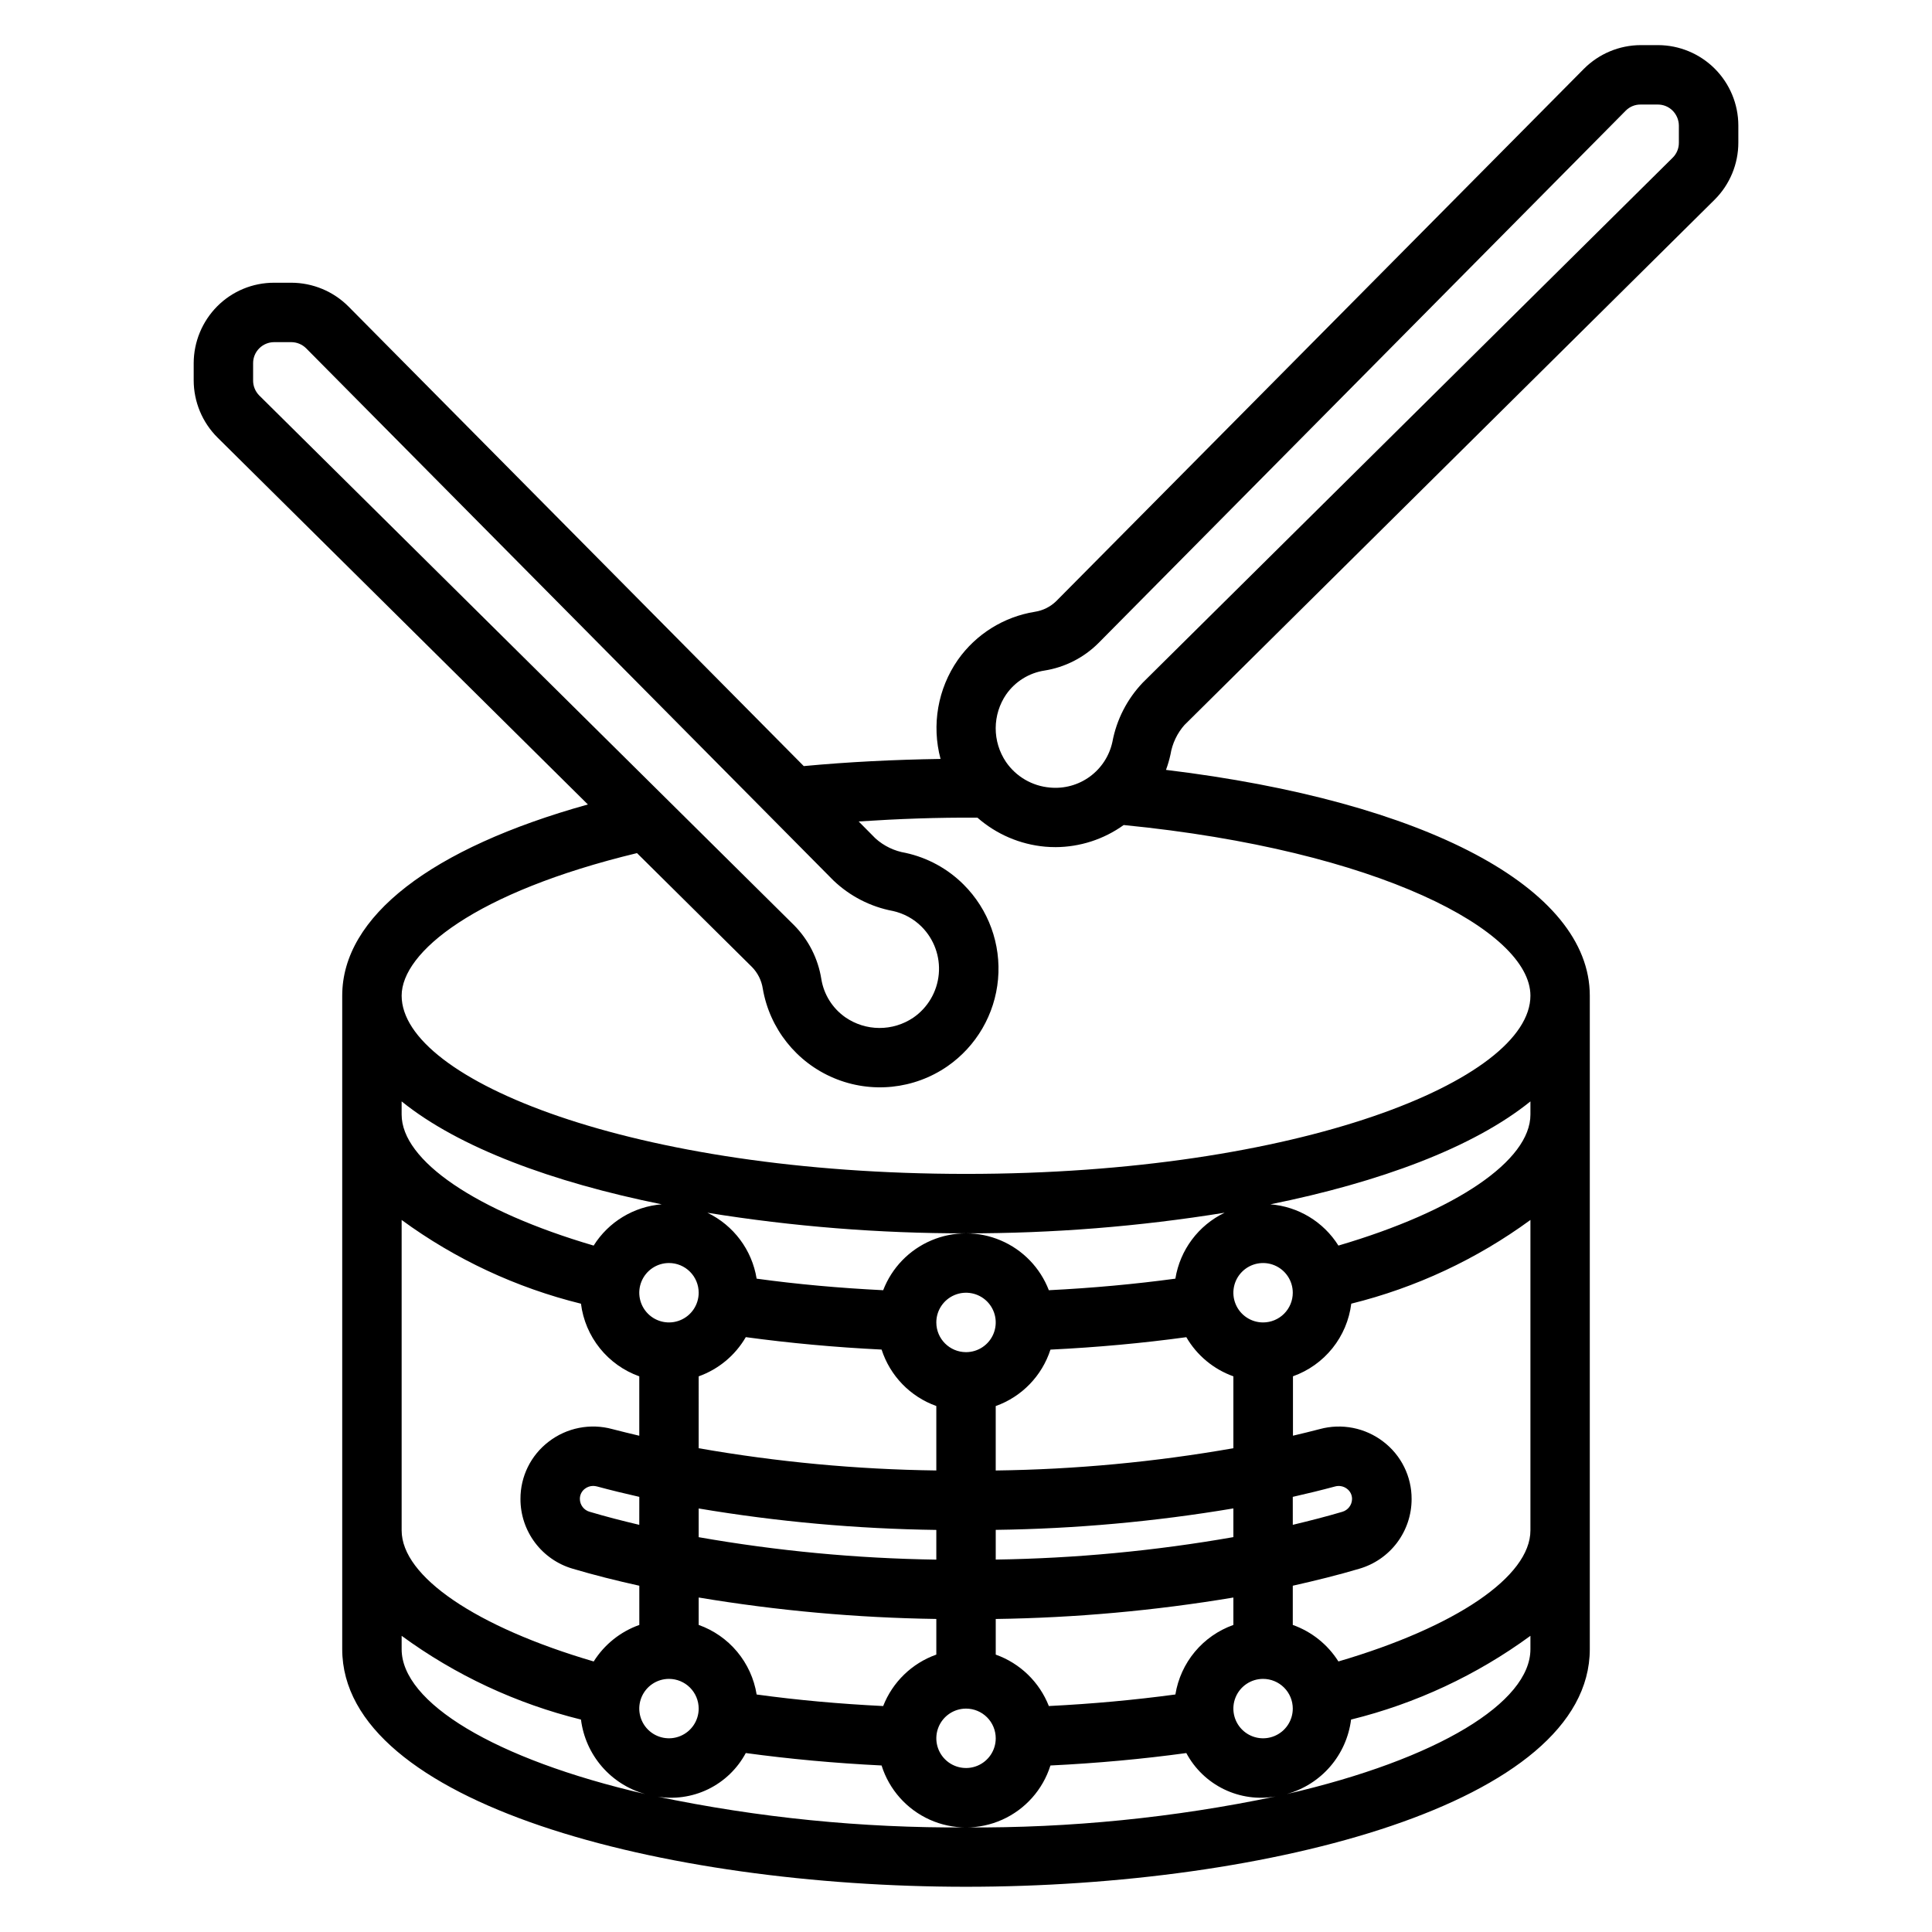
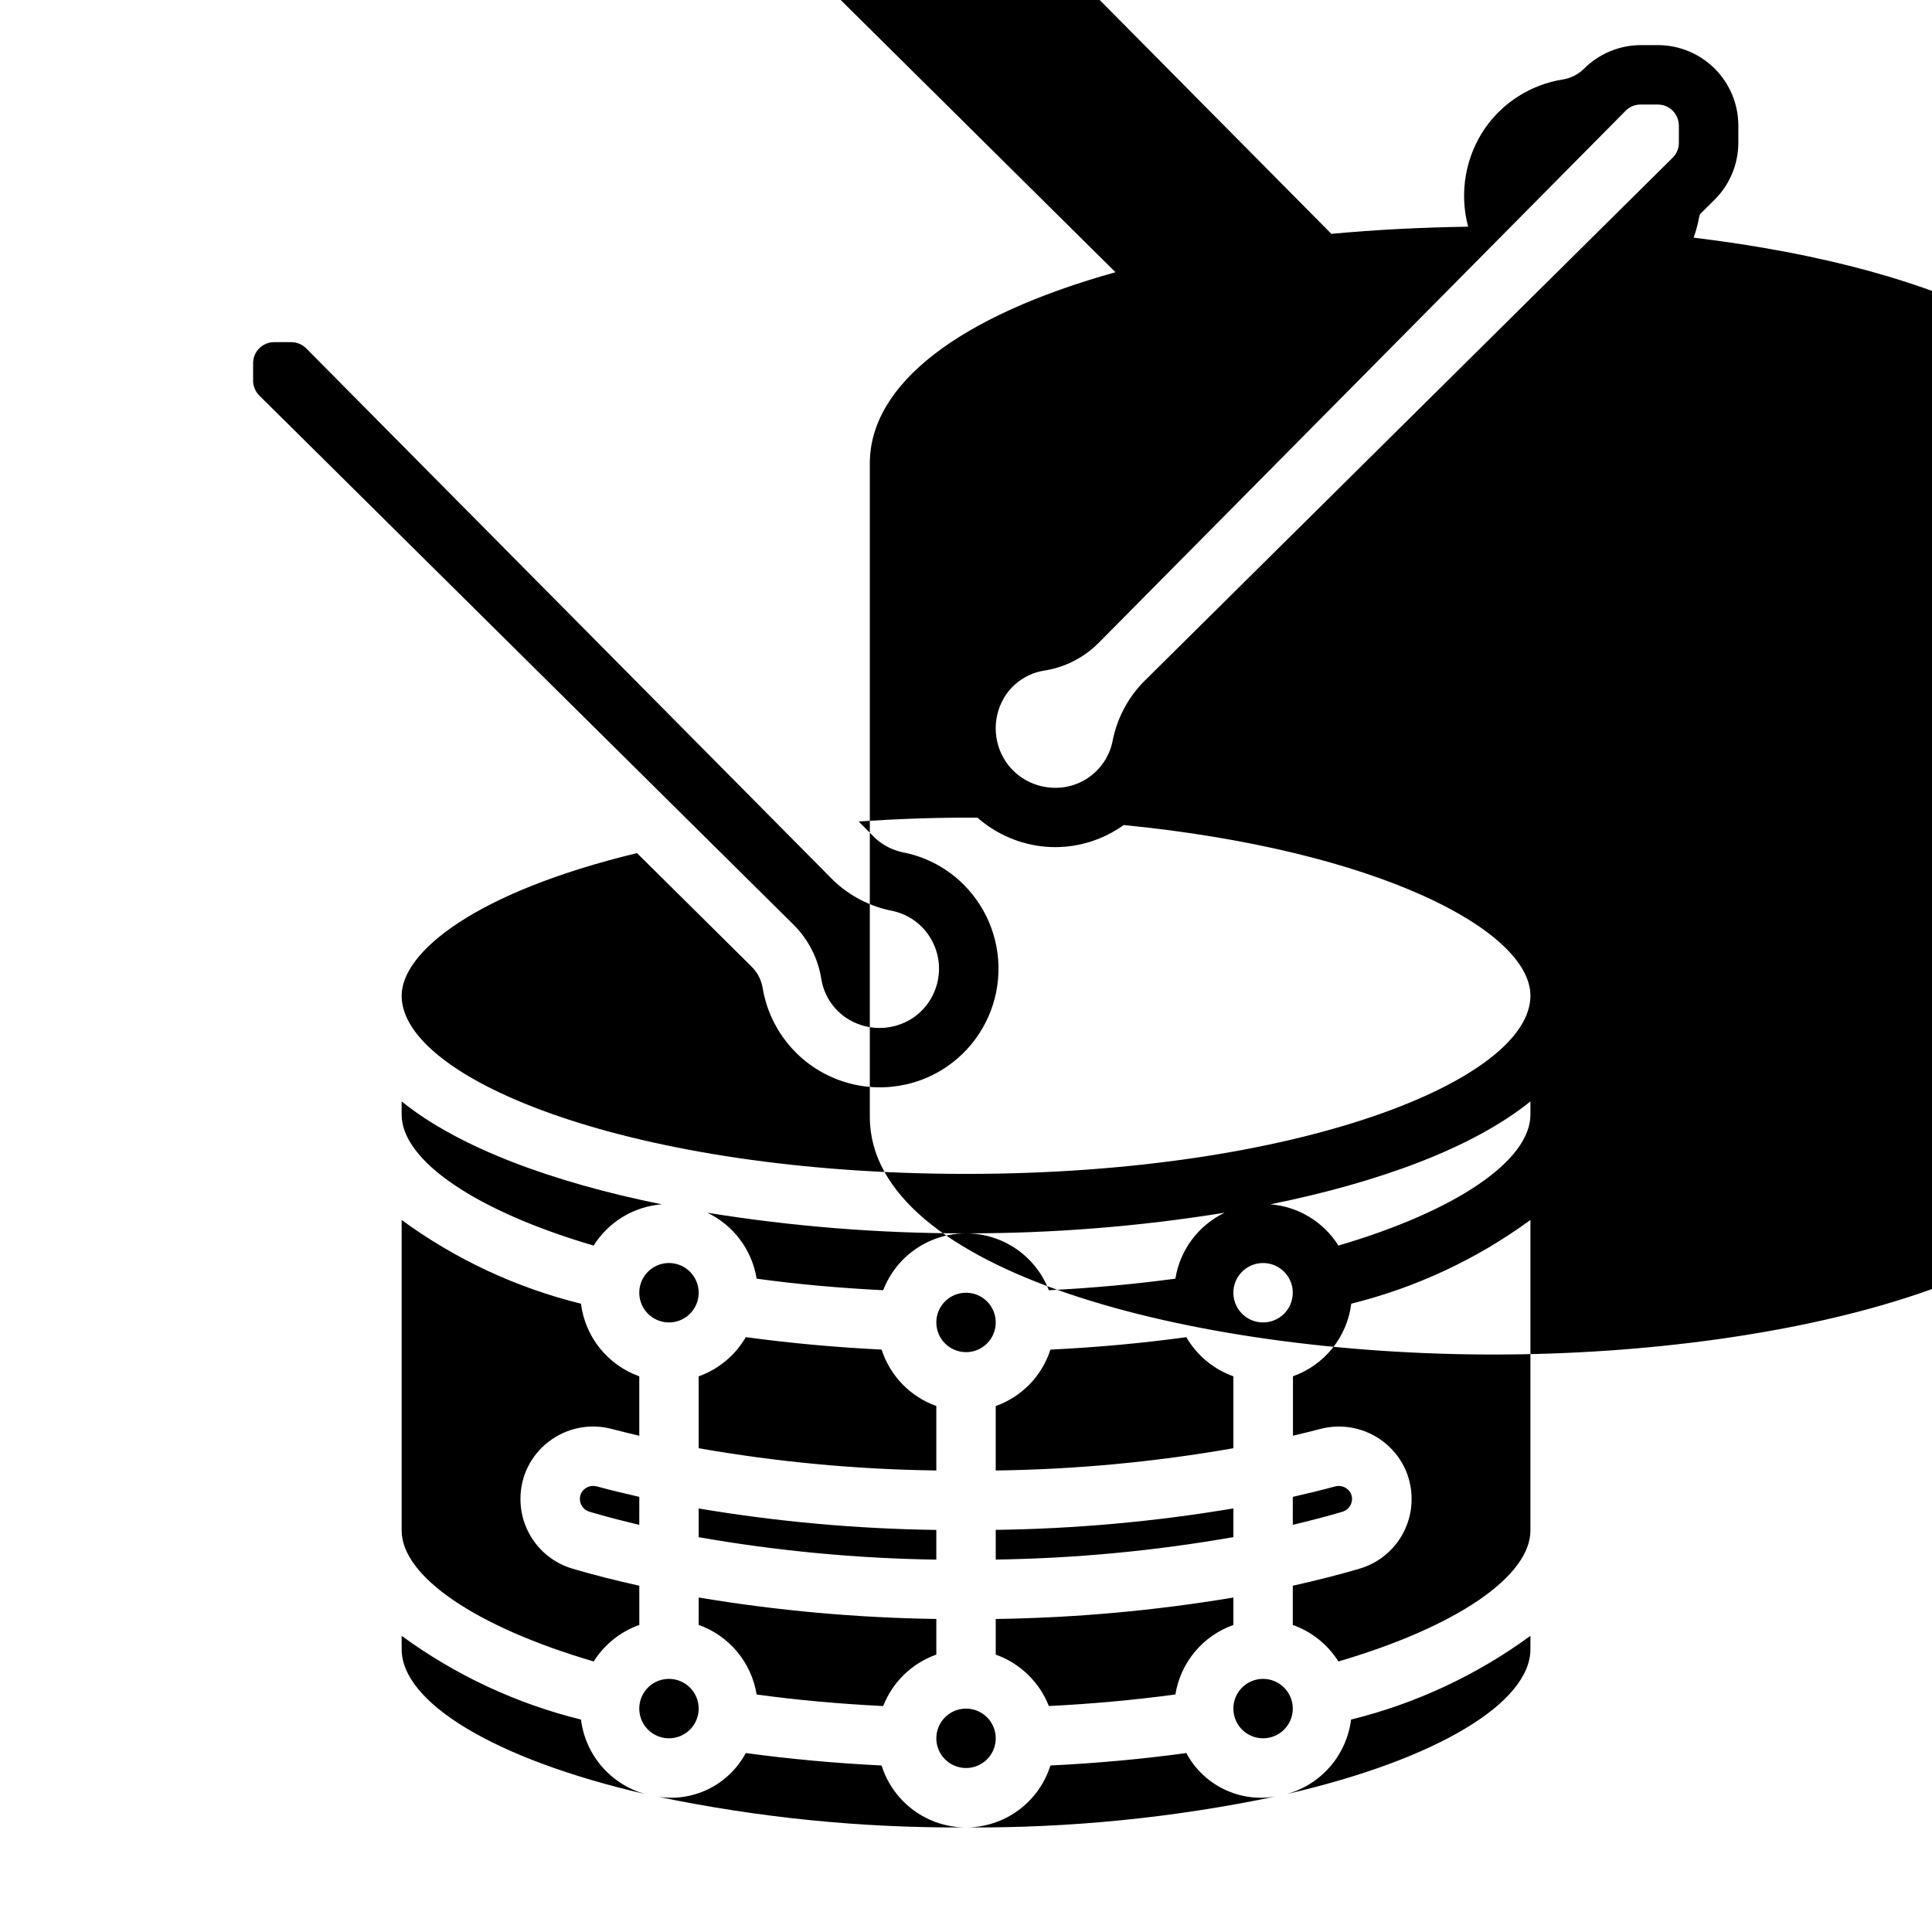
<svg xmlns="http://www.w3.org/2000/svg" fill="#000000" width="800px" height="800px" version="1.1" viewBox="144 144 512 512">
-   <path d="m457.98 336.05 140.44-139.16c4.008-4.004 6.258-9.438 6.258-15.105v-4.574c-0.02-5.629-2.266-11.023-6.246-15.008-3.984-3.981-9.379-6.227-15.008-6.246h-4.606c-5.664 0.016-11.09 2.281-15.082 6.297l-139.82 141.05c-1.551 1.516-3.535 2.504-5.676 2.828-8.23 1.328-15.582 5.918-20.391 12.73-5.324 7.652-7.004 17.262-4.594 26.266-12.25 0.188-24.441 0.789-36.25 1.898l-120.66-121.8c-4.008-4.019-9.453-6.285-15.129-6.297h-4.574c-5.66-0.012-11.086 2.238-15.078 6.25-3.977 4.008-6.215 9.414-6.234 15.059v4.566c0.012 5.684 2.277 11.125 6.301 15.141l98.164 97.25c-41.551 11.586-65.102 29.699-65.102 50.664v173.18c0 40.934 85.168 62.977 165.31 62.977s165.31-22.043 165.31-62.977v-173.18c0-28.551-43.648-51.516-112.31-59.828h-0.004c0.492-1.328 0.891-2.691 1.191-4.078 0.484-2.941 1.797-5.688 3.785-7.91zm-47.312-8.047c2.375-3.391 6.031-5.668 10.125-6.297 5.41-0.855 10.41-3.398 14.289-7.266l139.8-141.16c1.035-1.027 2.441-1.594 3.898-1.574h4.559c1.477-0.008 2.894 0.578 3.934 1.629 1.039 1.051 1.629 2.461 1.645 3.934v4.566c0.008 1.477-0.574 2.894-1.621 3.938l-140.43 139.11c-4.16 4.356-6.969 9.824-8.074 15.746-0.801 3.688-2.926 6.953-5.973 9.18-3.047 2.227-6.805 3.258-10.559 2.902-4.711-0.398-8.996-2.891-11.668-6.793-1.785-2.648-2.734-5.773-2.723-8.969 0.016-3.195 0.988-6.312 2.793-8.949zm-199.59-83.191v-4.566c-0.008-1.477 0.582-2.894 1.629-3.934 1.043-1.047 2.461-1.633 3.938-1.637h4.574c1.477 0.008 2.891 0.605 3.934 1.652l139.7 140.99c4.352 4.164 9.82 6.981 15.742 8.098 2.887 0.629 5.535 2.07 7.629 4.156 3.316 3.312 4.988 7.926 4.559 12.59-0.43 4.668-2.914 8.898-6.777 11.547-2.66 1.789-5.797 2.734-9 2.715-3.203-0.016-6.328-1-8.965-2.816-3.422-2.387-5.727-6.059-6.387-10.18-0.863-5.418-3.414-10.426-7.289-14.309l-141.7-140.35c-1.027-1.059-1.602-2.477-1.59-3.953zm39.359 191.07c15.152 12.25 39.973 21.418 68.918 27.277h0.004c-7.402 0.594-14.09 4.644-18.035 10.934-31.137-9.141-50.887-22.496-50.887-34.738zm220.42 115.47c-20.801 3.648-41.859 5.637-62.977 5.949v-7.871c21.105-0.281 42.16-2.184 62.977-5.684zm15.742-10.668c3.801-0.859 7.535-1.77 11.172-2.746 1.105-0.316 2.293-0.09 3.203 0.613 0.848 0.637 1.344 1.637 1.332 2.699-0.02 1.59-1.086 2.973-2.613 3.402-4.18 1.242-8.59 2.363-13.09 3.441zm0 56.113c0 3.184-1.918 6.051-4.859 7.269-2.941 1.219-6.328 0.547-8.578-1.703-2.25-2.254-2.926-5.641-1.707-8.582s4.09-4.859 7.273-4.859c2.086 0 4.09 0.832 5.566 2.309 1.477 1.477 2.305 3.477 2.305 5.566zm-15.742-22.168c-3.977 1.414-7.504 3.867-10.207 7.109-2.703 3.242-4.484 7.152-5.16 11.316-10.793 1.457-21.996 2.488-33.535 3.062-2.496-6.363-7.633-11.336-14.074-13.625v-9.445c21.105-0.305 42.156-2.203 62.977-5.684zm-92.805 21.492c-11.539-0.574-22.742-1.574-33.535-3.062v-0.004c-0.672-4.168-2.453-8.074-5.156-11.32-2.699-3.242-6.223-5.699-10.203-7.113v-7.266c20.82 3.481 41.871 5.379 62.977 5.684v9.445c-6.445 2.289-11.582 7.258-14.082 13.625zm-48.895 0.676c0 3.184-1.918 6.051-4.859 7.269-2.941 1.219-6.324 0.547-8.578-1.703-2.25-2.254-2.926-5.641-1.707-8.582s4.09-4.859 7.273-4.859c2.09 0 4.09 0.832 5.566 2.309s2.305 3.477 2.305 5.566zm0-53.035c20.816 3.504 41.871 5.402 62.977 5.684v7.871c-21.117-0.309-42.176-2.297-62.977-5.949zm-15.742 4.336c-4.527-1.07-8.941-2.203-13.129-3.457v0.004c-1.535-0.422-2.602-1.812-2.613-3.402-0.016-1.062 0.48-2.07 1.328-2.707 0.625-0.48 1.391-0.746 2.18-0.75 0.348 0.008 0.691 0.051 1.023 0.137 3.644 0.984 7.391 1.898 11.219 2.762zm15.742-61.512c0 3.184-1.918 6.055-4.859 7.273-2.941 1.219-6.324 0.547-8.578-1.707-2.25-2.25-2.926-5.637-1.707-8.578s4.09-4.859 7.273-4.859c2.09 0 4.09 0.828 5.566 2.305 1.477 1.477 2.305 3.481 2.305 5.566zm0 22.16c5.262-1.879 9.684-5.559 12.488-10.391 11.578 1.574 23.617 2.691 35.992 3.297h-0.004c2.25 6.969 7.606 12.496 14.5 14.957v17.082c-21.113-0.273-42.176-2.246-62.977-5.894zm62.977-14.289c0-3.184 1.918-6.051 4.859-7.269s6.328-0.547 8.582 1.703c2.25 2.254 2.922 5.641 1.703 8.582-1.215 2.941-4.086 4.859-7.269 4.859-4.348 0-7.875-3.527-7.875-7.875zm15.742 110.21 0.004 0.004c0 3.184-1.918 6.055-4.859 7.273-2.941 1.219-6.328 0.543-8.578-1.707-2.254-2.254-2.926-5.637-1.707-8.578s4.09-4.859 7.273-4.859c2.086 0 4.09 0.828 5.566 2.305 1.477 1.477 2.305 3.477 2.305 5.566zm0-70.965v-17.082h0.004c6.894-2.461 12.254-7.988 14.5-14.957 12.383-0.605 24.402-1.707 36.008-3.297 2.801 4.824 7.215 8.496 12.469 10.375v19.051c-20.801 3.656-41.859 5.629-62.977 5.902zm70.852-39.242c-3.184 0-6.055-1.918-7.273-4.859-1.219-2.941-0.543-6.324 1.707-8.578 2.25-2.25 5.637-2.926 8.578-1.707 2.941 1.219 4.859 4.09 4.859 7.273 0 2.09-0.828 4.09-2.305 5.566-1.477 1.477-3.481 2.305-5.566 2.305zm-23.238-11.602c-10.793 1.457-21.996 2.488-33.535 3.062-2.289-5.949-6.898-10.715-12.766-13.203-5.871-2.492-12.5-2.492-18.367 0-5.871 2.488-10.48 7.254-12.77 13.203-11.539-0.574-22.742-1.574-33.535-3.062-1.23-7.606-6.102-14.129-13.043-17.469 22.66 3.66 45.578 5.484 68.535 5.457 22.953 0.027 45.871-1.797 68.531-5.465-6.941 3.336-11.816 9.855-13.051 17.461zm-205.05-15.555c14.242 10.426 30.387 17.965 47.523 22.191 0.543 4.324 2.273 8.41 5.004 11.809 2.727 3.398 6.344 5.973 10.449 7.438v15.742c-2.363-0.574-4.809-1.133-7.125-1.754-5.832-1.602-12.082-0.375-16.875 3.316-4.742 3.613-7.512 9.238-7.488 15.199-0.008 4.168 1.344 8.223 3.844 11.559 2.5 3.332 6.016 5.766 10.02 6.926 5.582 1.66 11.523 3.148 17.633 4.504v10.391c-5.004 1.773-9.266 5.188-12.09 9.68-31.145-9.137-50.895-22.496-50.895-34.738zm0 113.75v-3.543c14.242 10.426 30.387 17.965 47.523 22.191 0.578 4.602 2.504 8.934 5.531 12.445 3.031 3.512 7.027 6.051 11.496 7.297-40.109-9.266-64.551-24.316-64.551-38.391zm67.488 39.023c4.66 0.824 9.461 0.16 13.719-1.906 4.258-2.066 7.754-5.426 9.992-9.598 11.578 1.574 23.617 2.691 35.992 3.297l-0.004 0.004c2.008 6.391 6.656 11.617 12.766 14.363 6.109 2.742 13.105 2.742 19.215 0 6.113-2.746 10.758-7.973 12.766-14.363 12.383-0.605 24.402-1.707 36.008-3.297v-0.004c2.231 4.172 5.723 7.531 9.98 9.598 4.254 2.066 9.055 2.734 13.711 1.906-26.984 5.644-54.496 8.398-82.062 8.211-27.578 0.184-55.094-2.574-82.082-8.227zm167.1-0.641c4.465-1.246 8.465-3.785 11.492-7.293 3.027-3.512 4.949-7.84 5.527-12.441 17.141-4.227 33.285-11.766 47.531-22.191v3.543c0 14.066-24.402 29.125-64.551 38.383zm13.664-35.133h0.004c-2.832-4.488-7.09-7.898-12.094-9.68v-10.391c6.094-1.371 12.02-2.832 17.586-4.488 4.012-1.156 7.539-3.582 10.047-6.918 2.508-3.34 3.863-7.398 3.856-11.574 0.023-5.957-2.754-11.582-7.492-15.191-4.789-3.691-11.031-4.922-16.863-3.332-2.312 0.621-4.723 1.18-7.086 1.746v-15.742c4.106-1.461 7.727-4.035 10.457-7.434 2.727-3.398 4.457-7.488 4.996-11.812 17.117-4.238 33.246-11.773 47.477-22.184v82.262c0 12.242-19.758 25.609-50.883 34.738zm0-110.21h0.004c-3.945-6.293-10.633-10.348-18.035-10.934 28.945-5.856 53.766-15.027 68.918-27.277v3.473c0 12.242-19.758 25.59-50.891 34.738zm50.887-66.227c0 22.348-61.402 47.23-149.57 47.23-88.168 0-149.57-24.883-149.57-47.23 0-11.5 19.375-27.41 62.371-37.785l30.465 30.18h0.004c1.527 1.562 2.531 3.562 2.863 5.723 1.816 10.602 8.918 19.539 18.828 23.707 9.914 4.172 21.27 2.992 30.113-3.121 7.668-5.324 12.578-13.773 13.406-23.07 0.828-9.297-2.512-18.48-9.117-25.074-4.223-4.223-9.57-7.141-15.402-8.406-2.961-0.492-5.719-1.816-7.953-3.82l-4.465-4.504c10.398-0.684 20.906-1.086 31.488-1v0.004c5.012 4.391 11.285 7.078 17.918 7.68 0.914 0.078 1.82 0.117 2.723 0.117v0.004c6.5-0.02 12.828-2.066 18.105-5.859 67.504 6.652 107.79 28.027 107.79 45.227z" />
+   <path d="m457.98 336.05 140.44-139.16c4.008-4.004 6.258-9.438 6.258-15.105v-4.574c-0.02-5.629-2.266-11.023-6.246-15.008-3.984-3.981-9.379-6.227-15.008-6.246h-4.606c-5.664 0.016-11.09 2.281-15.082 6.297c-1.551 1.516-3.535 2.504-5.676 2.828-8.23 1.328-15.582 5.918-20.391 12.73-5.324 7.652-7.004 17.262-4.594 26.266-12.25 0.188-24.441 0.789-36.25 1.898l-120.66-121.8c-4.008-4.019-9.453-6.285-15.129-6.297h-4.574c-5.66-0.012-11.086 2.238-15.078 6.25-3.977 4.008-6.215 9.414-6.234 15.059v4.566c0.012 5.684 2.277 11.125 6.301 15.141l98.164 97.25c-41.551 11.586-65.102 29.699-65.102 50.664v173.18c0 40.934 85.168 62.977 165.31 62.977s165.31-22.043 165.31-62.977v-173.18c0-28.551-43.648-51.516-112.31-59.828h-0.004c0.492-1.328 0.891-2.691 1.191-4.078 0.484-2.941 1.797-5.688 3.785-7.91zm-47.312-8.047c2.375-3.391 6.031-5.668 10.125-6.297 5.41-0.855 10.41-3.398 14.289-7.266l139.8-141.16c1.035-1.027 2.441-1.594 3.898-1.574h4.559c1.477-0.008 2.894 0.578 3.934 1.629 1.039 1.051 1.629 2.461 1.645 3.934v4.566c0.008 1.477-0.574 2.894-1.621 3.938l-140.43 139.11c-4.16 4.356-6.969 9.824-8.074 15.746-0.801 3.688-2.926 6.953-5.973 9.18-3.047 2.227-6.805 3.258-10.559 2.902-4.711-0.398-8.996-2.891-11.668-6.793-1.785-2.648-2.734-5.773-2.723-8.969 0.016-3.195 0.988-6.312 2.793-8.949zm-199.59-83.191v-4.566c-0.008-1.477 0.582-2.894 1.629-3.934 1.043-1.047 2.461-1.633 3.938-1.637h4.574c1.477 0.008 2.891 0.605 3.934 1.652l139.7 140.99c4.352 4.164 9.82 6.981 15.742 8.098 2.887 0.629 5.535 2.07 7.629 4.156 3.316 3.312 4.988 7.926 4.559 12.59-0.43 4.668-2.914 8.898-6.777 11.547-2.66 1.789-5.797 2.734-9 2.715-3.203-0.016-6.328-1-8.965-2.816-3.422-2.387-5.727-6.059-6.387-10.18-0.863-5.418-3.414-10.426-7.289-14.309l-141.7-140.35c-1.027-1.059-1.602-2.477-1.59-3.953zm39.359 191.07c15.152 12.25 39.973 21.418 68.918 27.277h0.004c-7.402 0.594-14.09 4.644-18.035 10.934-31.137-9.141-50.887-22.496-50.887-34.738zm220.42 115.47c-20.801 3.648-41.859 5.637-62.977 5.949v-7.871c21.105-0.281 42.16-2.184 62.977-5.684zm15.742-10.668c3.801-0.859 7.535-1.77 11.172-2.746 1.105-0.316 2.293-0.09 3.203 0.613 0.848 0.637 1.344 1.637 1.332 2.699-0.02 1.59-1.086 2.973-2.613 3.402-4.18 1.242-8.59 2.363-13.09 3.441zm0 56.113c0 3.184-1.918 6.051-4.859 7.269-2.941 1.219-6.328 0.547-8.578-1.703-2.25-2.254-2.926-5.641-1.707-8.582s4.09-4.859 7.273-4.859c2.086 0 4.09 0.832 5.566 2.309 1.477 1.477 2.305 3.477 2.305 5.566zm-15.742-22.168c-3.977 1.414-7.504 3.867-10.207 7.109-2.703 3.242-4.484 7.152-5.16 11.316-10.793 1.457-21.996 2.488-33.535 3.062-2.496-6.363-7.633-11.336-14.074-13.625v-9.445c21.105-0.305 42.156-2.203 62.977-5.684zm-92.805 21.492c-11.539-0.574-22.742-1.574-33.535-3.062v-0.004c-0.672-4.168-2.453-8.074-5.156-11.32-2.699-3.242-6.223-5.699-10.203-7.113v-7.266c20.82 3.481 41.871 5.379 62.977 5.684v9.445c-6.445 2.289-11.582 7.258-14.082 13.625zm-48.895 0.676c0 3.184-1.918 6.051-4.859 7.269-2.941 1.219-6.324 0.547-8.578-1.703-2.25-2.254-2.926-5.641-1.707-8.582s4.09-4.859 7.273-4.859c2.09 0 4.09 0.832 5.566 2.309s2.305 3.477 2.305 5.566zm0-53.035c20.816 3.504 41.871 5.402 62.977 5.684v7.871c-21.117-0.309-42.176-2.297-62.977-5.949zm-15.742 4.336c-4.527-1.07-8.941-2.203-13.129-3.457v0.004c-1.535-0.422-2.602-1.812-2.613-3.402-0.016-1.062 0.48-2.07 1.328-2.707 0.625-0.48 1.391-0.746 2.18-0.75 0.348 0.008 0.691 0.051 1.023 0.137 3.644 0.984 7.391 1.898 11.219 2.762zm15.742-61.512c0 3.184-1.918 6.055-4.859 7.273-2.941 1.219-6.324 0.547-8.578-1.707-2.25-2.25-2.926-5.637-1.707-8.578s4.09-4.859 7.273-4.859c2.09 0 4.09 0.828 5.566 2.305 1.477 1.477 2.305 3.481 2.305 5.566zm0 22.16c5.262-1.879 9.684-5.559 12.488-10.391 11.578 1.574 23.617 2.691 35.992 3.297h-0.004c2.25 6.969 7.606 12.496 14.5 14.957v17.082c-21.113-0.273-42.176-2.246-62.977-5.894zm62.977-14.289c0-3.184 1.918-6.051 4.859-7.269s6.328-0.547 8.582 1.703c2.25 2.254 2.922 5.641 1.703 8.582-1.215 2.941-4.086 4.859-7.269 4.859-4.348 0-7.875-3.527-7.875-7.875zm15.742 110.21 0.004 0.004c0 3.184-1.918 6.055-4.859 7.273-2.941 1.219-6.328 0.543-8.578-1.707-2.254-2.254-2.926-5.637-1.707-8.578s4.09-4.859 7.273-4.859c2.086 0 4.09 0.828 5.566 2.305 1.477 1.477 2.305 3.477 2.305 5.566zm0-70.965v-17.082h0.004c6.894-2.461 12.254-7.988 14.5-14.957 12.383-0.605 24.402-1.707 36.008-3.297 2.801 4.824 7.215 8.496 12.469 10.375v19.051c-20.801 3.656-41.859 5.629-62.977 5.902zm70.852-39.242c-3.184 0-6.055-1.918-7.273-4.859-1.219-2.941-0.543-6.324 1.707-8.578 2.25-2.25 5.637-2.926 8.578-1.707 2.941 1.219 4.859 4.09 4.859 7.273 0 2.09-0.828 4.09-2.305 5.566-1.477 1.477-3.481 2.305-5.566 2.305zm-23.238-11.602c-10.793 1.457-21.996 2.488-33.535 3.062-2.289-5.949-6.898-10.715-12.766-13.203-5.871-2.492-12.5-2.492-18.367 0-5.871 2.488-10.48 7.254-12.77 13.203-11.539-0.574-22.742-1.574-33.535-3.062-1.23-7.606-6.102-14.129-13.043-17.469 22.66 3.66 45.578 5.484 68.535 5.457 22.953 0.027 45.871-1.797 68.531-5.465-6.941 3.336-11.816 9.855-13.051 17.461zm-205.05-15.555c14.242 10.426 30.387 17.965 47.523 22.191 0.543 4.324 2.273 8.41 5.004 11.809 2.727 3.398 6.344 5.973 10.449 7.438v15.742c-2.363-0.574-4.809-1.133-7.125-1.754-5.832-1.602-12.082-0.375-16.875 3.316-4.742 3.613-7.512 9.238-7.488 15.199-0.008 4.168 1.344 8.223 3.844 11.559 2.5 3.332 6.016 5.766 10.02 6.926 5.582 1.66 11.523 3.148 17.633 4.504v10.391c-5.004 1.773-9.266 5.188-12.09 9.68-31.145-9.137-50.895-22.496-50.895-34.738zm0 113.75v-3.543c14.242 10.426 30.387 17.965 47.523 22.191 0.578 4.602 2.504 8.934 5.531 12.445 3.031 3.512 7.027 6.051 11.496 7.297-40.109-9.266-64.551-24.316-64.551-38.391zm67.488 39.023c4.66 0.824 9.461 0.16 13.719-1.906 4.258-2.066 7.754-5.426 9.992-9.598 11.578 1.574 23.617 2.691 35.992 3.297l-0.004 0.004c2.008 6.391 6.656 11.617 12.766 14.363 6.109 2.742 13.105 2.742 19.215 0 6.113-2.746 10.758-7.973 12.766-14.363 12.383-0.605 24.402-1.707 36.008-3.297v-0.004c2.231 4.172 5.723 7.531 9.98 9.598 4.254 2.066 9.055 2.734 13.711 1.906-26.984 5.644-54.496 8.398-82.062 8.211-27.578 0.184-55.094-2.574-82.082-8.227zm167.1-0.641c4.465-1.246 8.465-3.785 11.492-7.293 3.027-3.512 4.949-7.84 5.527-12.441 17.141-4.227 33.285-11.766 47.531-22.191v3.543c0 14.066-24.402 29.125-64.551 38.383zm13.664-35.133h0.004c-2.832-4.488-7.09-7.898-12.094-9.68v-10.391c6.094-1.371 12.02-2.832 17.586-4.488 4.012-1.156 7.539-3.582 10.047-6.918 2.508-3.34 3.863-7.398 3.856-11.574 0.023-5.957-2.754-11.582-7.492-15.191-4.789-3.691-11.031-4.922-16.863-3.332-2.312 0.621-4.723 1.18-7.086 1.746v-15.742c4.106-1.461 7.727-4.035 10.457-7.434 2.727-3.398 4.457-7.488 4.996-11.812 17.117-4.238 33.246-11.773 47.477-22.184v82.262c0 12.242-19.758 25.609-50.883 34.738zm0-110.21h0.004c-3.945-6.293-10.633-10.348-18.035-10.934 28.945-5.856 53.766-15.027 68.918-27.277v3.473c0 12.242-19.758 25.59-50.891 34.738zm50.887-66.227c0 22.348-61.402 47.23-149.57 47.23-88.168 0-149.57-24.883-149.57-47.23 0-11.5 19.375-27.41 62.371-37.785l30.465 30.18h0.004c1.527 1.562 2.531 3.562 2.863 5.723 1.816 10.602 8.918 19.539 18.828 23.707 9.914 4.172 21.27 2.992 30.113-3.121 7.668-5.324 12.578-13.773 13.406-23.07 0.828-9.297-2.512-18.48-9.117-25.074-4.223-4.223-9.57-7.141-15.402-8.406-2.961-0.492-5.719-1.816-7.953-3.82l-4.465-4.504c10.398-0.684 20.906-1.086 31.488-1v0.004c5.012 4.391 11.285 7.078 17.918 7.68 0.914 0.078 1.82 0.117 2.723 0.117v0.004c6.5-0.02 12.828-2.066 18.105-5.859 67.504 6.652 107.79 28.027 107.79 45.227z" />
</svg>